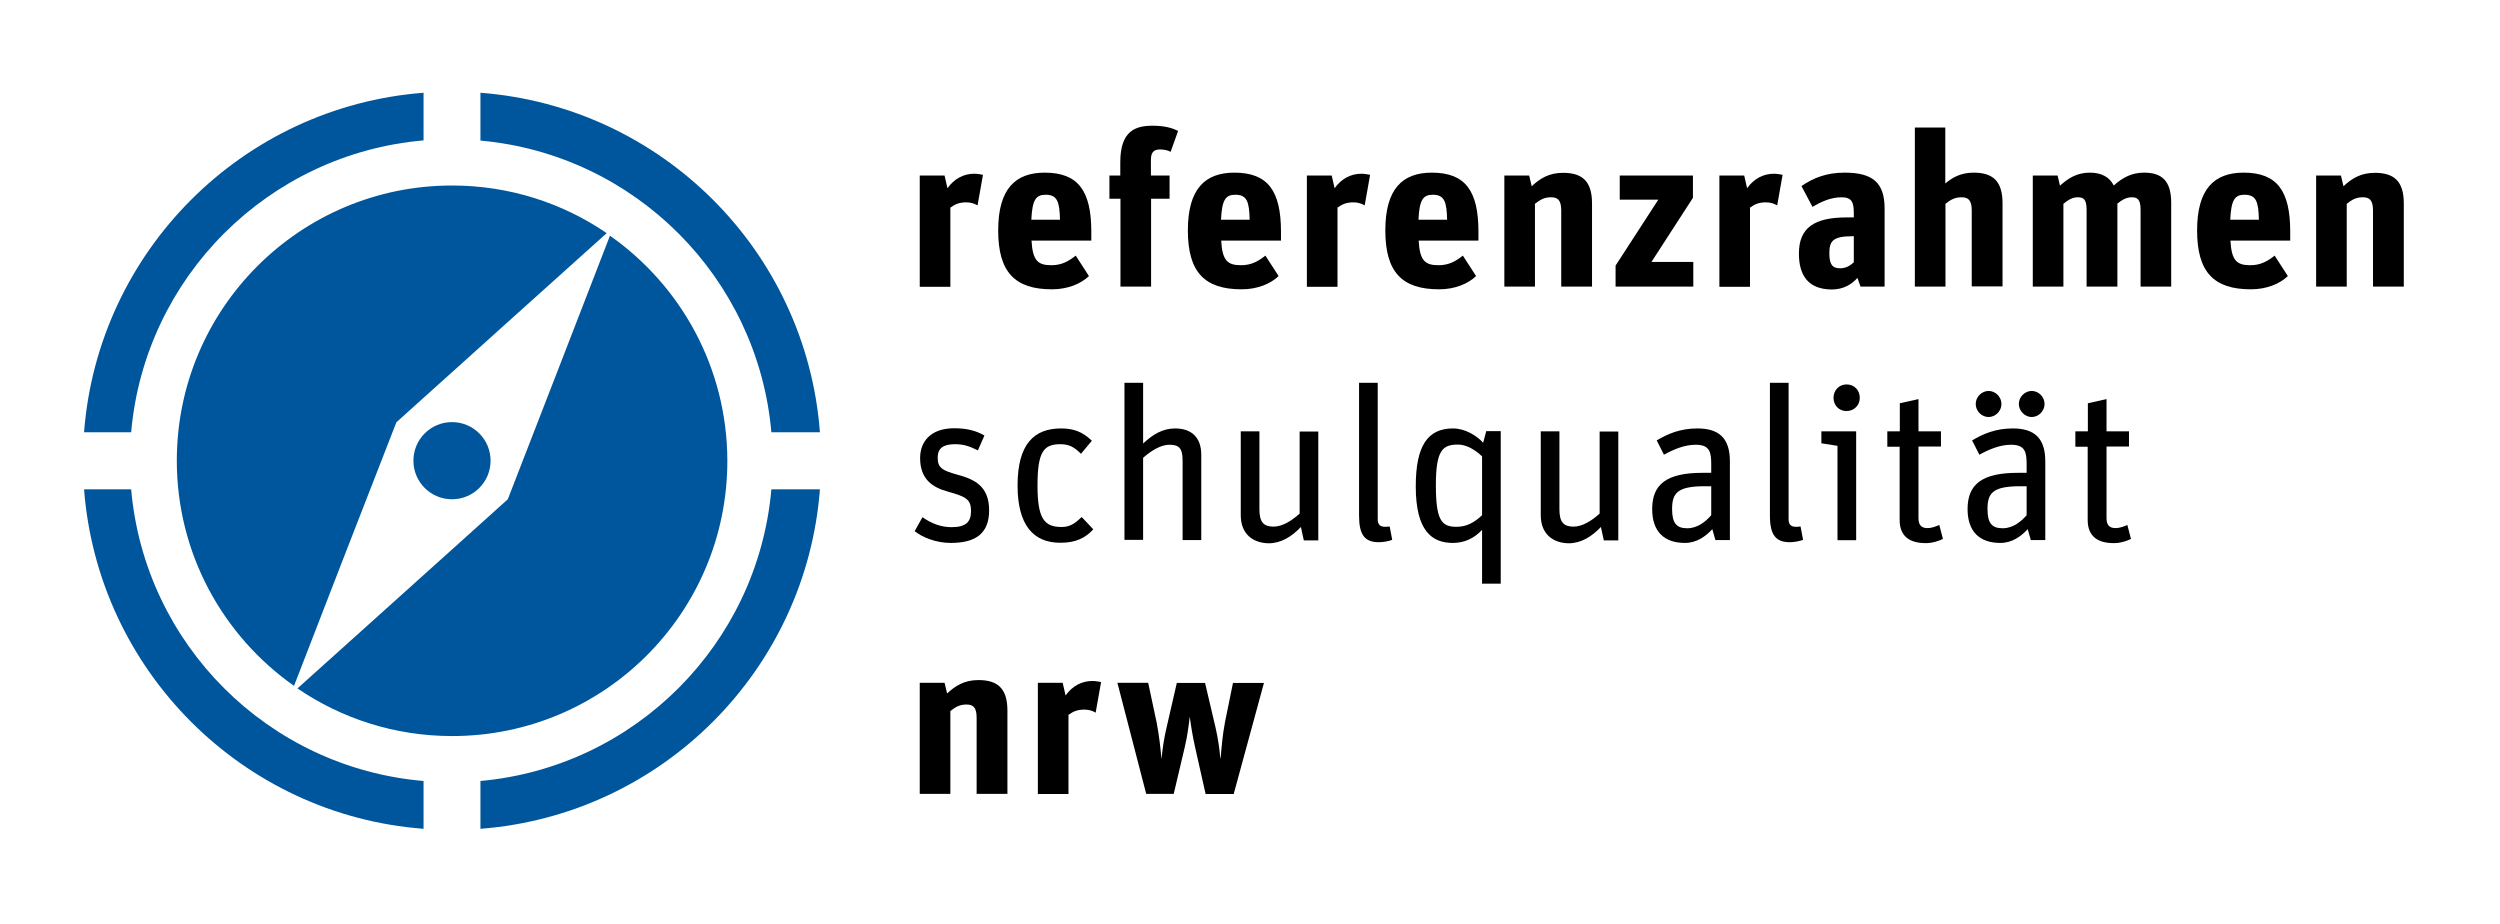
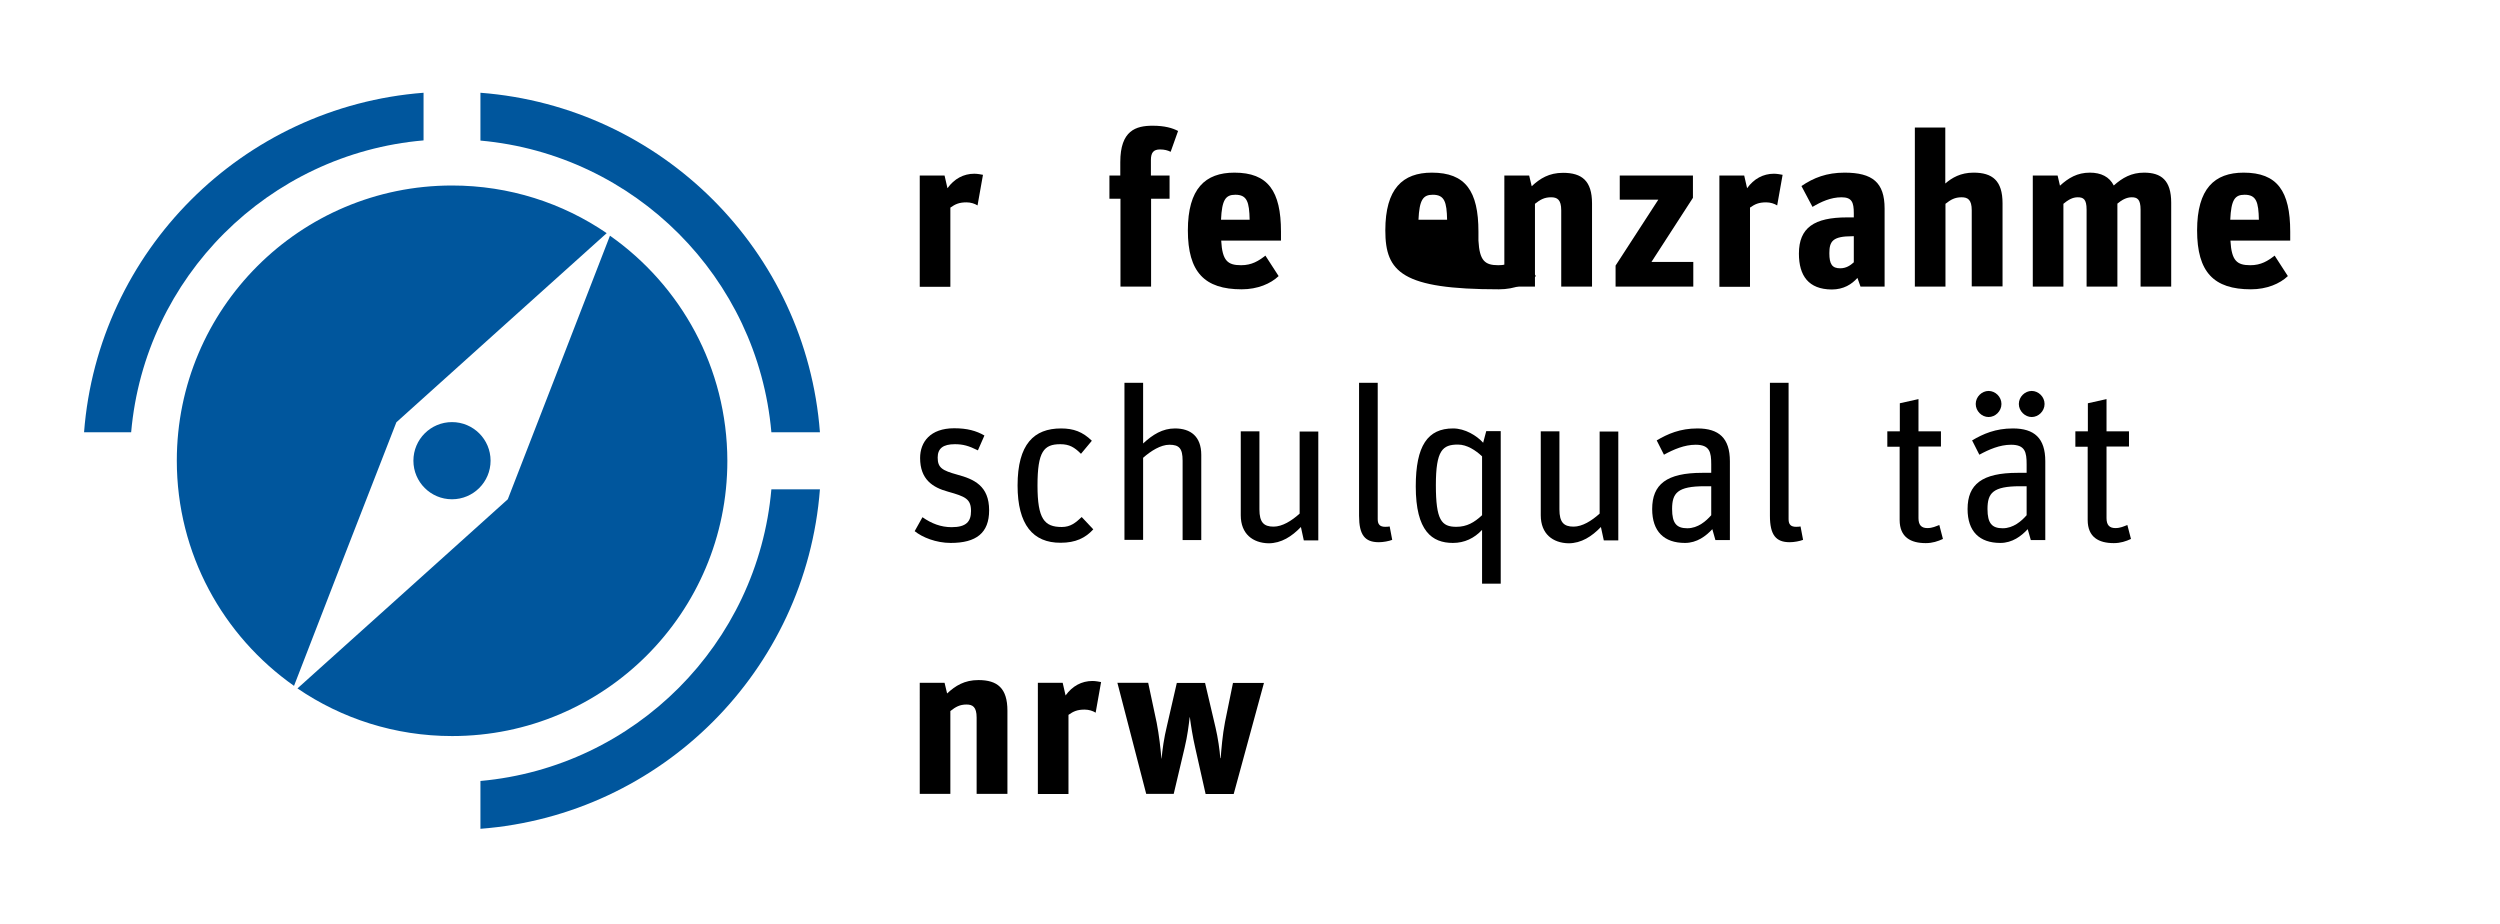
<svg xmlns="http://www.w3.org/2000/svg" version="1.1" x="0px" y="0px" width="138px" height="51px" viewBox="-4.64 -5.12 138 51" enable-background="new -4.64 -5.12 138 51" xml:space="preserve">
  <defs>
</defs>
  <path d="M46.12,4.57h1.38l0.16,0.7c0.37-0.52,0.89-0.8,1.48-0.8c0.18,0,0.37,0.04,0.48,0.06l-0.3,1.69  c-0.16-0.1-0.37-0.17-0.61-0.17c-0.41,0-0.62,0.1-0.89,0.29v4.37h-1.69V4.57z" />
-   <path d="M50.46,7.6c0-2.31,0.96-3.19,2.57-3.19c1.85,0,2.57,1.01,2.57,3.26v0.49h-3.3c0.06,1.12,0.36,1.36,1.1,1.36  c0.59,0,0.97-0.24,1.34-0.53l0.73,1.13c-0.44,0.42-1.16,0.73-2.04,0.73C51.38,10.85,50.46,9.9,50.46,7.6z M52.29,7.01h1.58  c-0.02-0.98-0.14-1.38-0.79-1.38C52.54,5.63,52.34,5.91,52.29,7.01z" />
  <path d="M56.59,4.57h0.61V3.83c0-1.75,0.86-2.01,1.79-2.01c0.66,0,1.1,0.13,1.4,0.29l-0.41,1.15c-0.16-0.08-0.34-0.13-0.59-0.13  c-0.35,0-0.5,0.17-0.5,0.58v0.86h1.03v1.28H58.9v4.85h-1.69V5.85h-0.61V4.57z" />
  <path d="M60.93,7.6c0-2.31,0.96-3.19,2.57-3.19c1.85,0,2.57,1.01,2.57,3.26v0.49h-3.3c0.06,1.12,0.36,1.36,1.1,1.36  c0.59,0,0.97-0.24,1.34-0.53l0.73,1.13c-0.44,0.42-1.16,0.73-2.04,0.73C61.85,10.85,60.93,9.9,60.93,7.6z M62.76,7.01h1.58  c-0.02-0.98-0.14-1.38-0.79-1.38C63.01,5.63,62.81,5.91,62.76,7.01z" />
-   <path d="M67.49,4.57h1.38l0.16,0.7c0.37-0.52,0.89-0.8,1.48-0.8c0.18,0,0.37,0.04,0.48,0.06l-0.3,1.69  c-0.16-0.1-0.37-0.17-0.61-0.17c-0.41,0-0.62,0.1-0.89,0.29v4.37h-1.69V4.57z" />
-   <path d="M71.83,7.6c0-2.31,0.96-3.19,2.57-3.19c1.85,0,2.57,1.01,2.57,3.26v0.49h-3.3c0.06,1.12,0.36,1.36,1.1,1.36  c0.59,0,0.97-0.24,1.34-0.53l0.73,1.13c-0.44,0.42-1.16,0.73-2.04,0.73C72.75,10.85,71.83,9.9,71.83,7.6z M73.66,7.01h1.58  c-0.02-0.98-0.14-1.38-0.79-1.38C73.91,5.63,73.71,5.91,73.66,7.01z" />
+   <path d="M71.83,7.6c0-2.31,0.96-3.19,2.57-3.19c1.85,0,2.57,1.01,2.57,3.26v0.49c0.06,1.12,0.36,1.36,1.1,1.36  c0.59,0,0.97-0.24,1.34-0.53l0.73,1.13c-0.44,0.42-1.16,0.73-2.04,0.73C72.75,10.85,71.83,9.9,71.83,7.6z M73.66,7.01h1.58  c-0.02-0.98-0.14-1.38-0.79-1.38C73.91,5.63,73.71,5.91,73.66,7.01z" />
  <path d="M78.39,4.57h1.38l0.14,0.59c0.46-0.43,0.96-0.74,1.73-0.74c1.04,0,1.6,0.44,1.6,1.69v4.59h-1.7V6.49  c0-0.59-0.22-0.72-0.56-0.72c-0.37,0-0.6,0.13-0.89,0.36v4.57h-1.69V4.57z" />
  <path d="M84.54,9.54L86.9,5.9h-2.13V4.57h4.04V5.8l-2.29,3.54h2.31v1.36h-4.29V9.54z" />
  <path d="M90.26,4.57h1.38l0.16,0.7c0.37-0.52,0.89-0.8,1.48-0.8c0.18,0,0.37,0.04,0.48,0.06l-0.3,1.69  c-0.16-0.1-0.37-0.17-0.61-0.17c-0.41,0-0.62,0.1-0.89,0.29v4.37h-1.69V4.57z" />
  <path d="M94.66,8.88c0-1.43,0.84-2,2.66-2h0.37V6.65c0-0.61-0.11-0.88-0.68-0.88c-0.59,0-1.13,0.25-1.6,0.53L94.8,5.15  c0.67-0.46,1.4-0.74,2.38-0.74c1.54,0,2.21,0.54,2.21,1.98v4.31h-1.33l-0.17-0.48c-0.31,0.35-0.76,0.64-1.42,0.64  C95.19,10.85,94.66,10.1,94.66,8.88z M97.69,9.36V7.92h-0.08c-1.09,0-1.27,0.28-1.27,0.94c0,0.61,0.16,0.83,0.6,0.83  C97.27,9.69,97.5,9.53,97.69,9.36z" />
  <path d="M101.05,1.92h1.69v3.09c0.37-0.32,0.85-0.6,1.56-0.6c1.04,0,1.6,0.44,1.6,1.69v4.59h-1.7V6.49c0-0.59-0.22-0.72-0.56-0.72  c-0.37,0-0.6,0.13-0.89,0.36v4.57h-1.69V1.92z" />
  <path d="M107.56,4.57h1.38l0.13,0.56c0.47-0.43,0.96-0.72,1.65-0.72c0.62,0,1.08,0.23,1.32,0.71c0.48-0.43,0.98-0.71,1.67-0.71  c0.95,0,1.5,0.42,1.5,1.66v4.63h-1.69V6.45c0-0.58-0.19-0.68-0.49-0.68c-0.28,0-0.54,0.14-0.79,0.35v4.58h-1.7V6.45  c0-0.58-0.18-0.68-0.49-0.68c-0.28,0-0.53,0.14-0.79,0.36v4.57h-1.69V4.57z" />
  <path d="M116.64,7.6c0-2.31,0.96-3.19,2.57-3.19c1.85,0,2.57,1.01,2.57,3.26v0.49h-3.3c0.06,1.12,0.36,1.36,1.1,1.36  c0.59,0,0.97-0.24,1.34-0.53l0.73,1.13c-0.44,0.42-1.16,0.73-2.04,0.73C117.56,10.85,116.64,9.9,116.64,7.6z M118.47,7.01h1.58  c-0.02-0.98-0.14-1.38-0.79-1.38C118.72,5.63,118.52,5.91,118.47,7.01z" />
-   <path d="M123.2,4.57h1.38l0.14,0.59c0.46-0.43,0.96-0.74,1.73-0.74c1.04,0,1.6,0.44,1.6,1.69v4.59h-1.7V6.49  c0-0.59-0.22-0.72-0.56-0.72c-0.37,0-0.6,0.13-0.89,0.36v4.57h-1.69V4.57z" />
  <path d="M45.85,24.2l0.43-0.77c0.5,0.35,1.02,0.55,1.61,0.55c0.82,0,1.07-0.32,1.07-0.89c0-0.67-0.31-0.8-1.27-1.07  c-0.84-0.23-1.54-0.67-1.54-1.86c0-0.88,0.56-1.64,1.88-1.64c0.72,0,1.22,0.14,1.67,0.4l-0.36,0.82c-0.5-0.25-0.82-0.34-1.27-0.34  c-0.65,0-0.95,0.23-0.95,0.74c0,0.56,0.25,0.71,1.08,0.94c0.92,0.25,1.76,0.61,1.76,1.97c0,1.25-0.71,1.8-2.12,1.8  C47.03,24.85,46.27,24.54,45.85,24.2z" />
  <path d="M51.53,21.68c0-2.29,0.91-3.15,2.4-3.15c0.68,0,1.19,0.18,1.7,0.68l-0.6,0.72c-0.36-0.36-0.64-0.53-1.14-0.53  c-0.91,0-1.26,0.4-1.26,2.28c0,1.85,0.38,2.29,1.34,2.29c0.49,0,0.77-0.24,1.1-0.55l0.64,0.68c-0.44,0.48-0.98,0.74-1.8,0.74  C52.38,24.85,51.53,23.84,51.53,21.68z" />
  <path d="M57.43,16.01h1.03v3.35c0.53-0.49,1.07-0.83,1.76-0.83c0.86,0,1.45,0.44,1.45,1.46v4.7h-1.03v-4.38  c0-0.68-0.19-0.88-0.73-0.88c-0.48,0-1.02,0.34-1.45,0.72v4.53h-1.03V16.01z" />
  <path d="M63.85,23.32v-4.63h1.03v4.31c0,0.71,0.24,0.95,0.78,0.95c0.48,0,1-0.32,1.44-0.72v-4.53h1.03v6.01h-0.8l-0.16-0.74  c-0.5,0.52-1.08,0.9-1.79,0.9C64.52,24.85,63.85,24.36,63.85,23.32z" />
  <path d="M70.38,23.35v-7.34h1.03v7.53c0,0.3,0.13,0.42,0.42,0.42c0.11,0,0.18-0.01,0.24-0.02l0.14,0.74  c-0.18,0.07-0.49,0.13-0.74,0.13C70.7,24.81,70.38,24.41,70.38,23.35z" />
  <path d="M77.17,24.13c-0.43,0.46-0.97,0.72-1.61,0.72c-1.15,0-2.05-0.65-2.05-3.12c0-2.25,0.66-3.2,2.06-3.2  c0.66,0,1.31,0.4,1.66,0.79l0.17-0.64h0.8v8.42h-1.03V24.13z M77.17,23.32v-3.25c-0.35-0.33-0.83-0.65-1.33-0.65  c-0.85,0-1.22,0.31-1.22,2.24s0.31,2.3,1.13,2.3C76.33,23.96,76.74,23.72,77.17,23.32z" />
  <path d="M80.41,23.32v-4.63h1.03v4.31c0,0.71,0.24,0.95,0.78,0.95c0.48,0,1-0.32,1.44-0.72v-4.53h1.03v6.01h-0.8l-0.16-0.74  c-0.5,0.52-1.08,0.9-1.79,0.9C81.08,24.85,80.41,24.36,80.41,23.32z" />
  <path d="M86.56,22.98c0-1.37,0.8-2,2.77-2h0.49v-0.47c0-0.67-0.08-1.08-0.86-1.08c-0.62,0-1.22,0.26-1.75,0.55l-0.4-0.79  c0.61-0.36,1.29-0.66,2.25-0.66c1.18,0,1.79,0.53,1.79,1.81v4.35h-0.8l-0.17-0.6c-0.35,0.38-0.85,0.76-1.51,0.76  C87.22,24.85,86.56,24.22,86.56,22.98z M89.82,23.32v-1.6h-0.36c-1.51,0-1.8,0.38-1.8,1.26c0,0.79,0.25,1.06,0.84,1.06  S89.54,23.64,89.82,23.32z" />
  <path d="M93.06,23.35v-7.34h1.03v7.53c0,0.3,0.13,0.42,0.42,0.42c0.11,0,0.18-0.01,0.24-0.02l0.14,0.74  c-0.18,0.07-0.49,0.13-0.74,0.13C93.39,24.81,93.06,24.41,93.06,23.35z" />
-   <path d="M96.79,19.49l-0.89-0.14v-0.66h1.92v6.01h-1.03V19.49z M96.57,16.84c0-0.42,0.31-0.74,0.72-0.74c0.42,0,0.73,0.31,0.73,0.74  c0,0.41-0.31,0.73-0.74,0.73C96.87,17.57,96.57,17.25,96.57,16.84z" />
  <path d="M99.55,18.69h0.68v-1.55l1.03-0.23v1.78h1.24v0.84h-1.24v3.95c0,0.38,0.16,0.55,0.49,0.55c0.28,0,0.47-0.1,0.66-0.17  l0.2,0.77c-0.28,0.13-0.58,0.23-0.95,0.23c-0.82,0-1.44-0.32-1.44-1.28v-4.04h-0.68V18.69z" />
  <path d="M103.97,22.98c0-1.37,0.8-2,2.77-2h0.49v-0.47c0-0.67-0.08-1.08-0.86-1.08c-0.62,0-1.22,0.26-1.75,0.55l-0.4-0.79  c0.61-0.36,1.29-0.66,2.25-0.66c1.18,0,1.79,0.53,1.79,1.81v4.35h-0.8l-0.17-0.6c-0.35,0.38-0.85,0.76-1.51,0.76  C104.63,24.85,103.97,24.22,103.97,22.98z M104.42,17.18c0-0.4,0.34-0.72,0.71-0.72c0.37,0,0.71,0.32,0.71,0.72  c0,0.4-0.34,0.72-0.71,0.72C104.75,17.9,104.42,17.57,104.42,17.18z M107.23,23.32v-1.6h-0.36c-1.51,0-1.8,0.38-1.8,1.26  c0,0.79,0.25,1.06,0.84,1.06C106.5,24.04,106.95,23.64,107.23,23.32z M106.8,17.18c0-0.4,0.34-0.72,0.71-0.72  c0.37,0,0.71,0.32,0.71,0.72c0,0.4-0.34,0.72-0.71,0.72C107.14,17.9,106.8,17.57,106.8,17.18z" />
  <path d="M109.93,18.69h0.68v-1.55l1.03-0.23v1.78h1.24v0.84h-1.24v3.95c0,0.38,0.16,0.55,0.49,0.55c0.28,0,0.47-0.1,0.66-0.17  l0.2,0.77c-0.28,0.13-0.58,0.23-0.95,0.23c-0.82,0-1.44-0.32-1.44-1.28v-4.04h-0.68V18.69z" />
  <path d="M46.12,32.57h1.38l0.14,0.59c0.46-0.43,0.96-0.74,1.73-0.74c1.04,0,1.6,0.44,1.6,1.69v4.59h-1.7v-4.21  c0-0.59-0.22-0.72-0.56-0.72c-0.37,0-0.6,0.13-0.89,0.36v4.57h-1.69V32.57z" />
  <path d="M52.64,32.57h1.38l0.16,0.7c0.37-0.52,0.89-0.8,1.48-0.8c0.18,0,0.37,0.04,0.48,0.06l-0.3,1.69  c-0.16-0.1-0.37-0.17-0.61-0.17c-0.41,0-0.62,0.1-0.89,0.29v4.37h-1.69V32.57z" />
  <path d="M57.04,32.57h1.7l0.47,2.21c0.13,0.66,0.22,1.48,0.26,1.97h0.01c0.04-0.46,0.13-1.13,0.3-1.82l0.54-2.35h1.56l0.58,2.47  c0.13,0.55,0.23,1.25,0.26,1.68h0.02c0.04-0.48,0.1-1.27,0.24-1.99l0.44-2.16h1.71l-1.67,6.13h-1.55l-0.58-2.58  c-0.13-0.56-0.24-1.26-0.29-1.66h-0.01c-0.05,0.42-0.12,1.03-0.28,1.69l-0.6,2.54h-1.52L57.04,32.57z" />
  <path fill="#00569D" d="M0,18.74h2.6c0.75-8.56,7.58-15.37,16.14-16.11V0C8.74,0.77,0.77,8.74,0,18.74z" />
  <path fill="#00569D" d="M21.88,37.99v2.64c10-0.77,17.97-8.74,18.74-18.74h-2.68C37.19,30.42,30.41,37.22,21.88,37.99z" />
-   <path fill="#00569D" d="M2.6,21.89H0c0.77,10,8.74,17.98,18.74,18.74v-2.64C10.17,37.26,3.35,30.45,2.6,21.89z" />
  <path fill="#00569D" d="M37.94,18.74h2.68C39.86,8.74,31.89,0.77,21.88,0v2.64C30.41,3.41,37.19,10.21,37.94,18.74z" />
  <path fill="#00569D" d="M17.24,18.19L17.24,18.19L17.24,18.19L17.24,18.19l5.98-5.38l5.63-5.06c-2.43-1.66-5.37-2.63-8.54-2.63  c-8.39,0-15.19,6.8-15.19,15.19c0,5.14,2.56,9.68,6.47,12.43l2.73-7.05L17.24,18.19z" />
  <path fill="#00569D" d="M29.03,7.89l-2.73,7.05l-2.91,7.5l0,0l-5.98,5.38l-5.63,5.06c2.43,1.66,5.37,2.63,8.54,2.63  c8.39,0,15.19-6.8,15.19-15.19C35.5,15.17,32.94,10.64,29.03,7.89z" />
  <circle fill="#00569D" cx="20.31" cy="20.31" r="2.13" />
</svg>